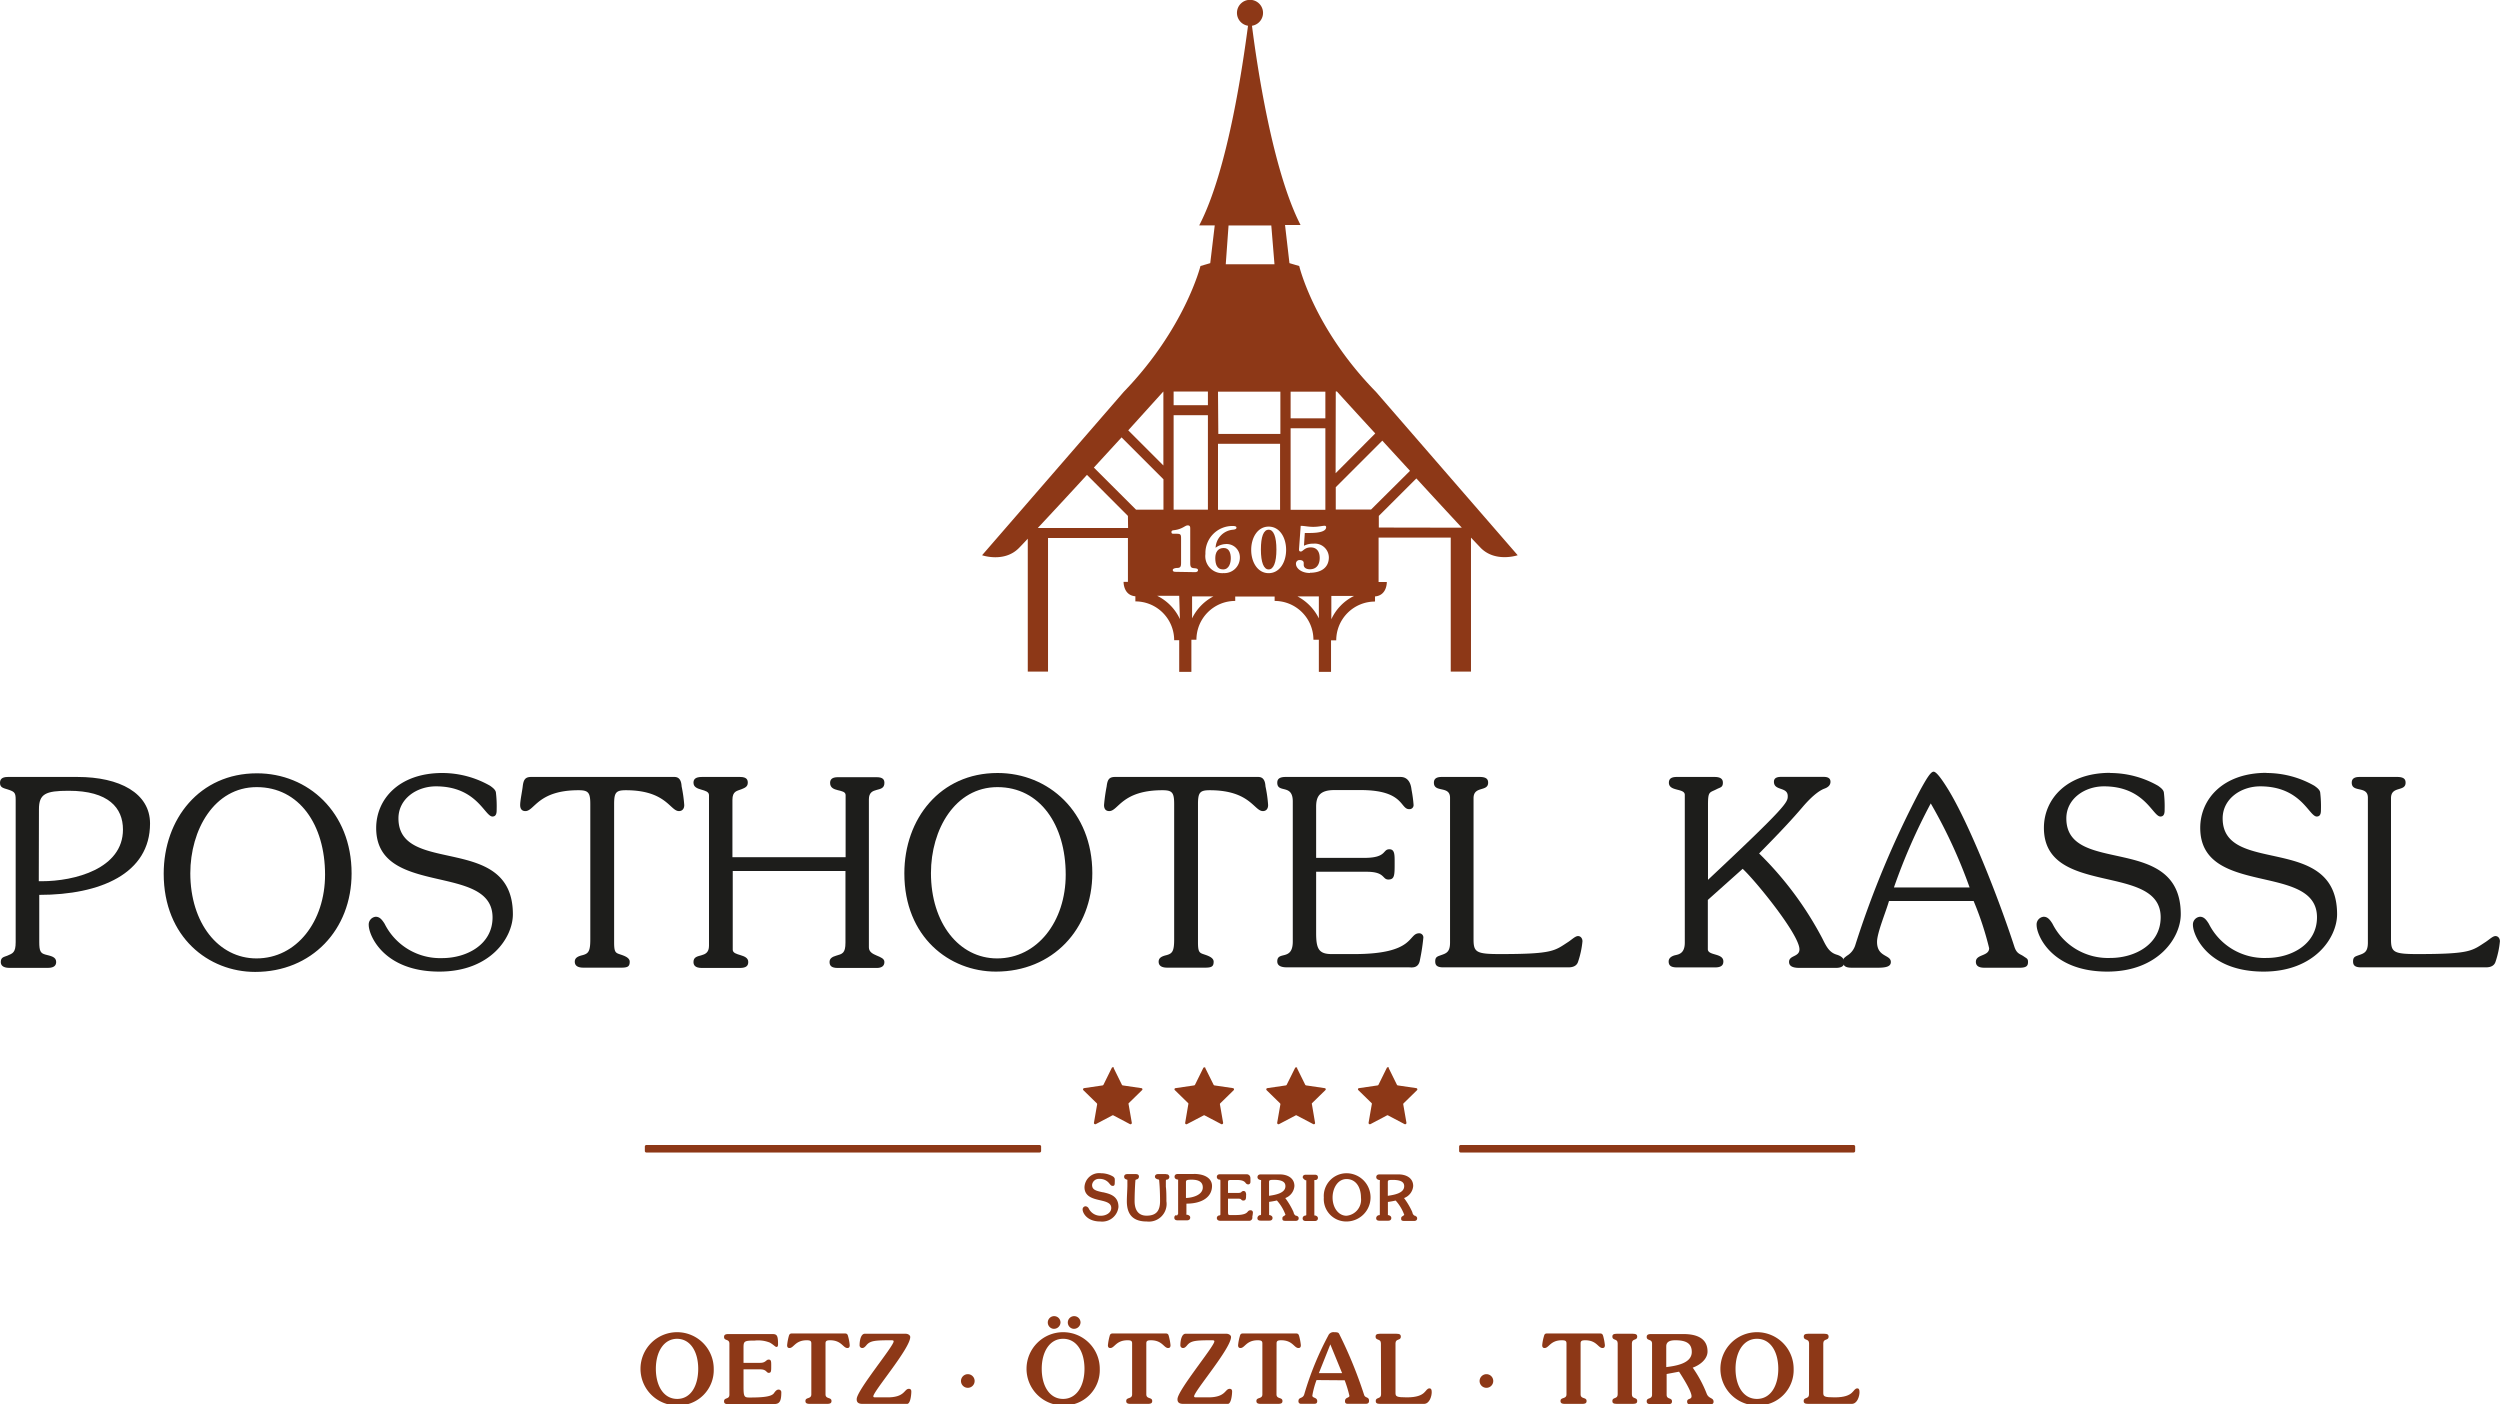
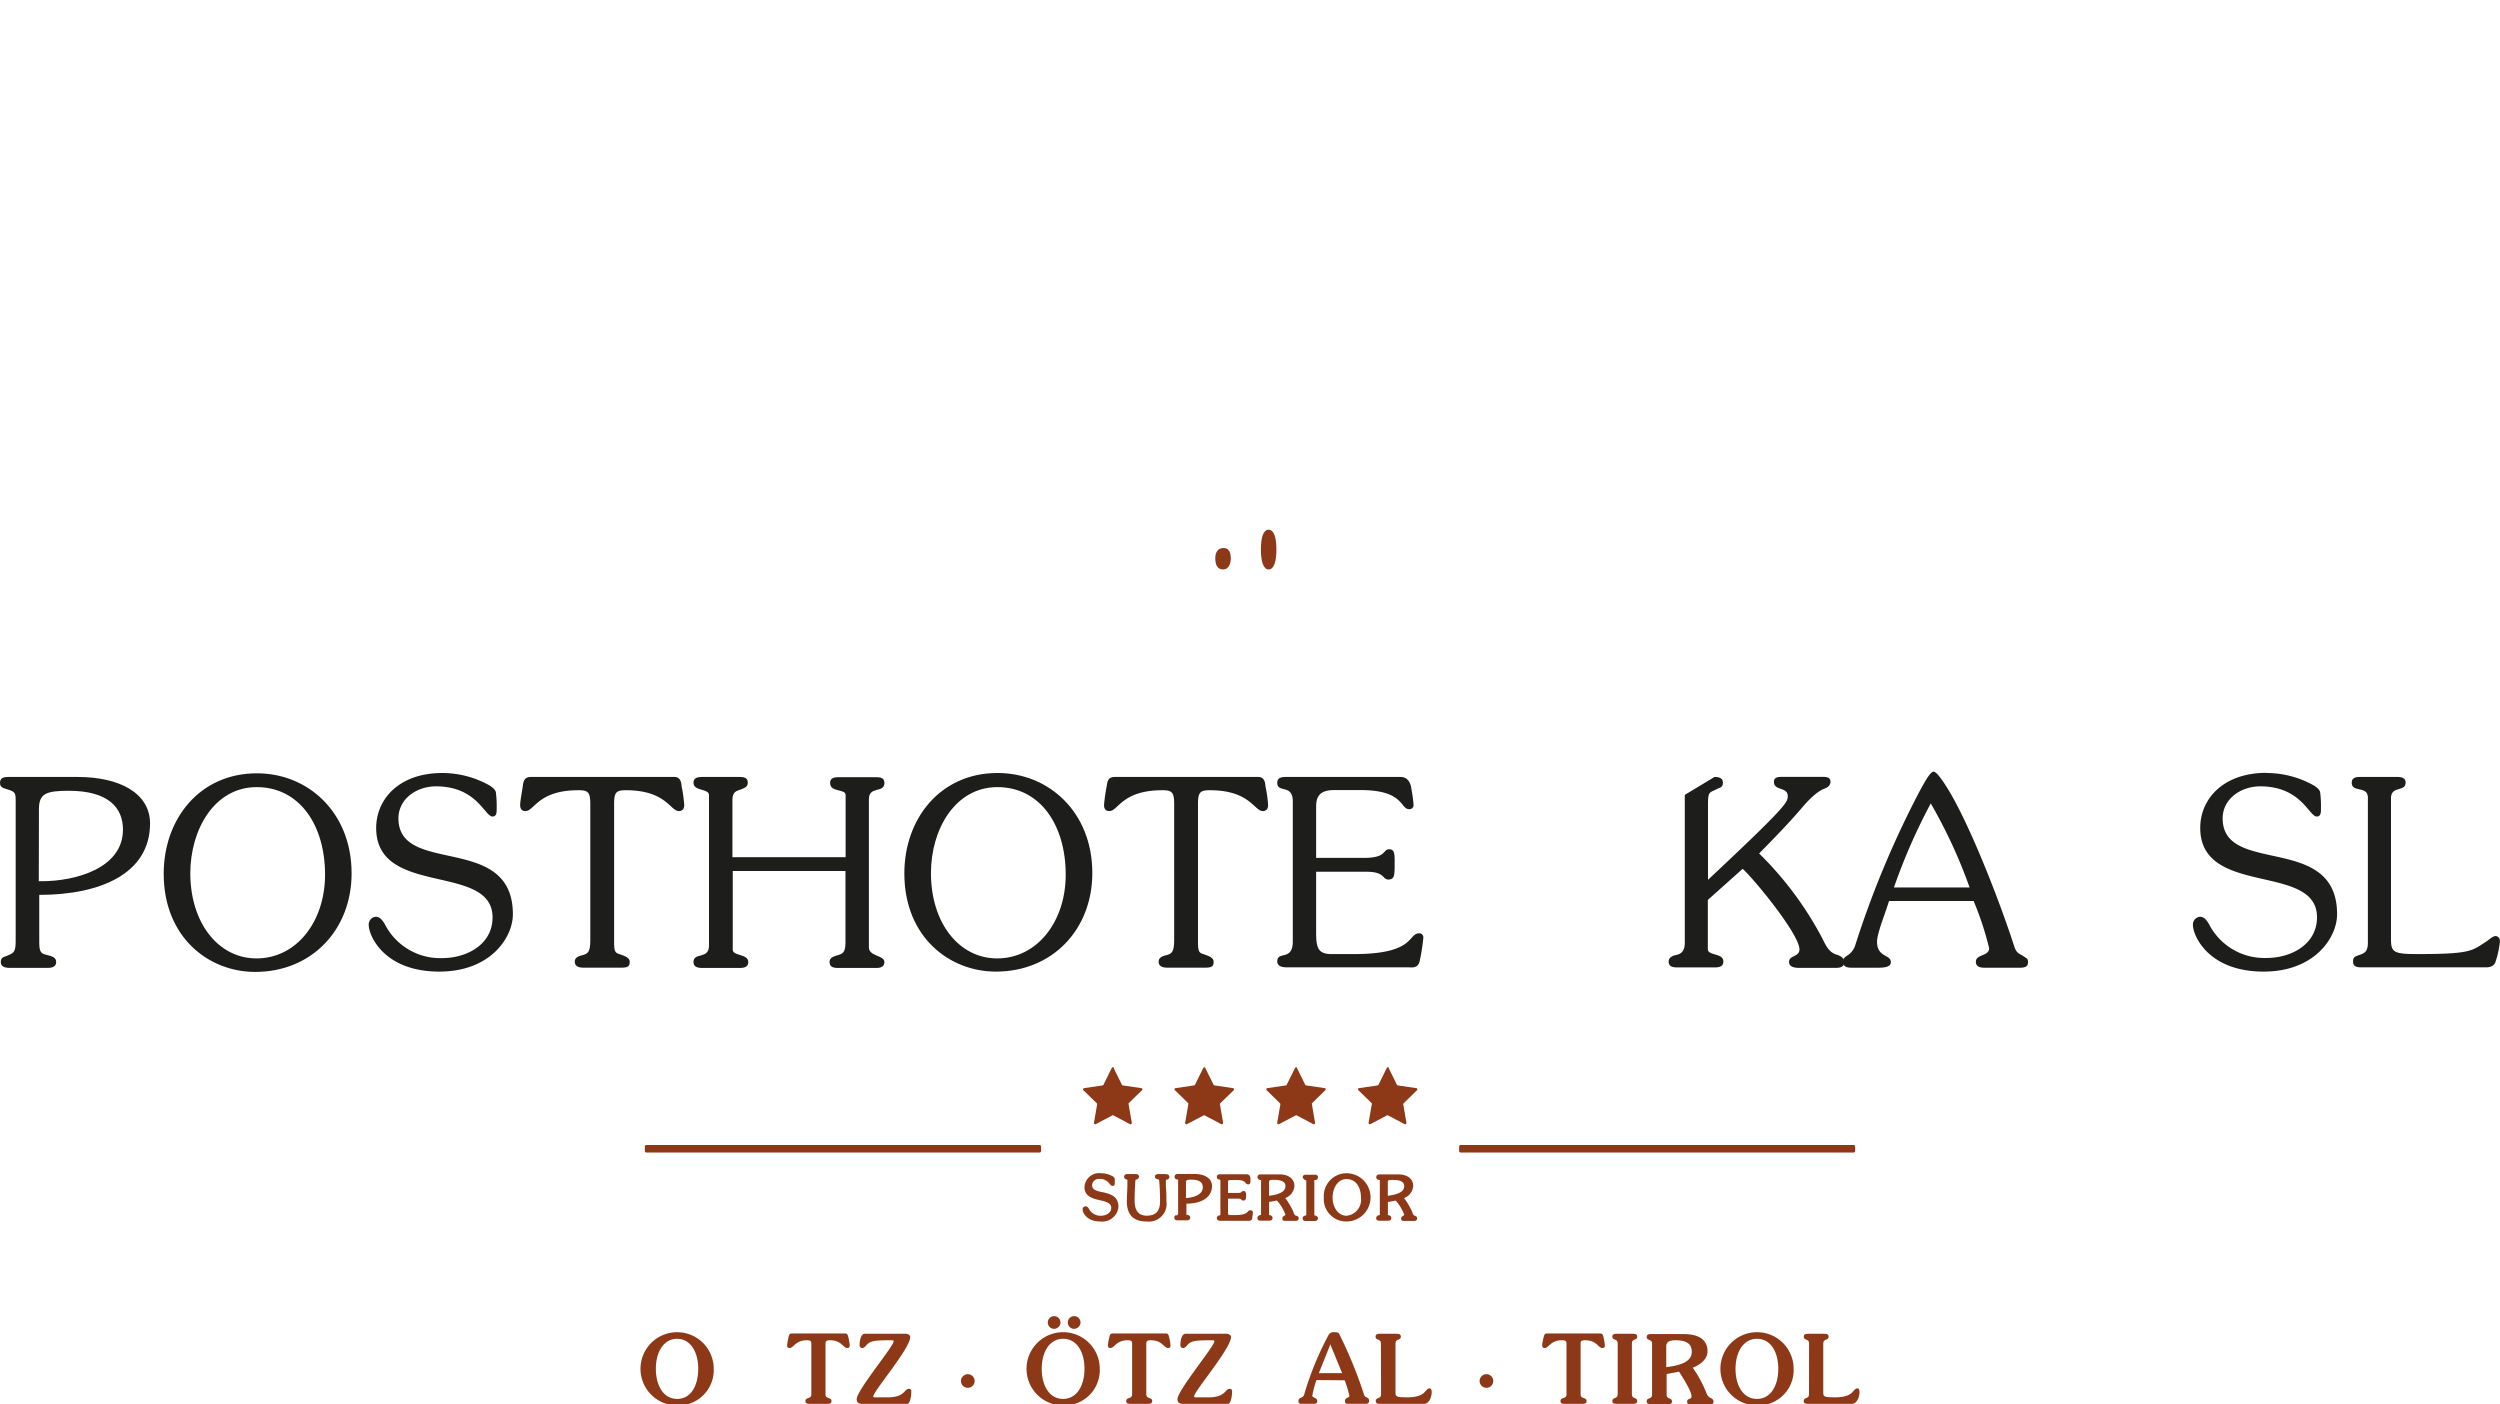
<svg xmlns="http://www.w3.org/2000/svg" viewBox="0 0 322.25 181.03">
  <path d="M5,113.59h.37c4.27,0,10.48-1.62,10.48-6.66,0-2.79-1.85-5-7-5-3,0-3.83.41-3.83,2.39ZM10,100.15c5.41,0,9.34,2.08,9.34,6,0,6.45-6.39,9.2-14.28,9.2v6.08c0,1.18.17,1.45.81,1.62s1.37.27,1.37.94c0,.37-.17.77-1.07.77h-5C.34,124.74.1,124.4.1,124c0-.61.4-.64.84-.81.71-.3,1.08-.4,1.08-1.75V103.07c0-.84-.14-1-.81-1.24S0,101.59,0,100.92c0-.4.17-.77,1-.77Z" style="fill:#1d1d1b" />
  <path d="M24.53,112.54c0,6.45,3.63,11,8.53,11,5.18,0,8.84-4.77,8.84-10.79,0-6.45-3.33-11.29-8.81-11.29s-8.56,5.51-8.56,11.12m8.6-12.9c6.55,0,12.19,5,12.19,12.9,0,7.26-5.14,12.7-12.43,12.7-6,0-11.79-4.46-11.79-12.66,0-7.06,4.64-12.94,12-12.94" style="fill:#1d1d1b" />
  <path d="M57,99.64a12.42,12.42,0,0,1,6.18,1.65c.27.2.67.47.74.84a15,15,0,0,1,.1,2.22c0,.33,0,.9-.54.9-1,0-2-3.89-7.29-3.89-2.45,0-4.83,1.58-4.83,4.13,0,7.46,14.75,1.81,14.75,12.36,0,3-2.89,7.39-9.48,7.39-7.16,0-9.1-4.67-9.1-6a1,1,0,0,1,.9-1.07c.51,0,.81.37,1.15.91A8,8,0,0,0,57,123.5c3.16,0,6.49-1.75,6.49-5.24,0-7.09-15-2.56-15-11.53,0-3.69,2.92-7.09,8.53-7.09" style="fill:#1d1d1b" />
  <path d="M86.79,100.15c.3,0,1-.07,1.07,1.21a18.3,18.3,0,0,1,.34,2.41c0,.54-.31.78-.68.78-1.14,0-1.64-2.69-6.85-2.69-1.28,0-1.51.3-1.51,1.81v17.78c0,1.14.13,1.34.6,1.51s1.41.4,1.41,1-.23.77-1.07.77H75.19c-.7,0-1.1-.24-1.1-.77s.47-.71,1-.84c.74-.2,1-.47,1-2V103.67c0-1.51-.24-1.81-1.52-1.81-5.24,0-5.67,2.69-6.85,2.69-.37,0-.67-.2-.67-.78s.27-1.84.33-2.41c.1-.84.31-1.21,1.08-1.21Z" style="fill:#1d1d1b" />
  <path d="M95.39,100.15c.87,0,1,.37,1,.74,0,.53-.4.67-.81.84-.57.23-1.17.23-1.17,1.37v7.39H109v-8c0-.87-2-.3-2-1.57,0-.37.16-.74,1-.74h5c.87,0,1,.37,1,.74,0,1.37-2,.33-2,2.11v19.09c0,1.17,2,1,2,1.88,0,.53-.37.77-1,.77h-5c-.84,0-1.07-.3-1.07-.77s.37-.67.84-.81c.8-.23,1.21-.3,1.21-1.68v-9.24H94.45v10.15c0,.84,2,.5,2,1.58,0,.47-.24.77-1.08.77h-4.9c-.91,0-1.08-.4-1.08-.77,0-1.28,2-.31,2-2.09V102.5c0-.91-2-.47-2-1.61,0-.41.21-.74,1.08-.74Z" style="fill:#1d1d1b" />
  <path d="M120,112.54c0,6.45,3.63,11,8.53,11,5.18,0,8.84-4.77,8.84-10.79,0-6.45-3.33-11.29-8.8-11.29S120,106.93,120,112.54m8.6-12.9c6.55,0,12.2,5,12.2,12.9,0,7.26-5.14,12.7-12.43,12.7-6,0-11.8-4.46-11.8-12.66,0-7.06,4.64-12.94,12-12.94" style="fill:#1d1d1b" />
  <path d="M162.05,100.15c.3,0,1-.07,1.07,1.21a16.73,16.73,0,0,1,.34,2.41c0,.54-.3.78-.67.78-1.14,0-1.65-2.69-6.86-2.69-1.27,0-1.51.3-1.51,1.81v17.78c0,1.14.14,1.34.61,1.51s1.41.4,1.41,1-.24.77-1.08.77h-4.9c-.71,0-1.11-.24-1.11-.77s.47-.71,1-.84c.74-.2,1-.47,1-2V103.67c0-1.51-.24-1.81-1.51-1.81-5.25,0-5.68,2.69-6.86,2.69-.37,0-.67-.2-.67-.78a22.56,22.56,0,0,1,.34-2.41c.1-.84.3-1.21,1.07-1.21Z" style="fill:#1d1d1b" />
  <path d="M180.53,100.15c.87,0,1.31.67,1.41,1.61a17,17,0,0,1,.27,2,.52.52,0,0,1-.57.54c-1.18,0-.64-2.46-6.25-2.46H172c-1.91,0-2.35.84-2.35,2.15v6.59h6.22c2.92,0,2.32-1.11,3.22-1.11.71,0,.68.74.68,1.78,0,1.55,0,2.12-.81,2.12s-.4-1-2.79-1h-6.52v7.89c0,2,.31,2.72,2,2.72h2.92c7.9,0,6.89-2.68,8.37-2.68a.53.53,0,0,1,.53.57,26,26,0,0,1-.43,2.82c-.17,1.21-1.11,1-1.45,1H165.88c-.81,0-1.24-.24-1.24-.77,0-1.38,2,0,2-2.56V103.3c0-2.31-2-1-2-2.41,0-.37.16-.74,1.07-.74Z" style="fill:#1d1d1b" />
-   <path d="M190.74,100.15c.94,0,1.08.37,1.08.74,0,1.21-1.88.37-1.88,2v18.17c0,1.68.33,1.92,3.42,1.92,6.86,0,7-.41,8.81-1.58.5-.34.9-.74,1.24-.74s.57.3.57.67a11.66,11.66,0,0,1-.57,2.65c-.13.41-.5.71-1.21.71H186c-.87,0-1-.37-1-.77,0-.61.33-.64.77-.81.67-.23,1.14-.4,1.14-1.61V102.83c0-1.61-2.08-.6-2.08-1.94,0-.44.24-.74,1-.74Z" style="fill:#1d1d1b" />
-   <path d="M221,100.15c.91,0,1.08.37,1.08.74,0,.63-.37.6-.81.84-.91.47-1.11.23-1.11,2v9.68c10.18-9.54,10.28-10,10.28-10.79,0-1.24-1.78-.64-1.78-1.85,0-.33.17-.63.91-.63h5.51c.57,0,.87.2.87.63s-.3.71-.77.88-1.41.7-2.89,2.45c-1.24,1.45-2.79,3.13-5.54,5.91a43.94,43.94,0,0,1,8.13,10.92c.5,1,.87,1.82,1.85,2.12.67.2,1,.54,1,1s-.37.71-1.07.71h-4.74c-.91,0-1.31-.27-1.31-.77,0-.88,1.34-.61,1.34-1.62,0-1.91-5.71-8.9-7.32-10.38L220.14,116v6.35c0,.87,2,.47,2,1.58,0,.4-.17.77-1.07.77h-4.91c-.84,0-1.07-.3-1.07-.77s.43-.71.87-.81,1.21-.23,1.21-1.61V102.46c0-.9-2.05-.4-2.05-1.57,0-.41.2-.74,1-.74Z" style="fill:#1d1d1b" />
+   <path d="M221,100.15c.91,0,1.08.37,1.08.74,0,.63-.37.6-.81.84-.91.47-1.11.23-1.11,2v9.68c10.18-9.54,10.28-10,10.28-10.79,0-1.24-1.78-.64-1.78-1.85,0-.33.17-.63.91-.63h5.51c.57,0,.87.2.87.63s-.3.71-.77.88-1.41.7-2.89,2.45c-1.24,1.45-2.79,3.13-5.54,5.91a43.94,43.94,0,0,1,8.13,10.92c.5,1,.87,1.82,1.85,2.12.67.2,1,.54,1,1s-.37.71-1.07.71h-4.74c-.91,0-1.31-.27-1.31-.77,0-.88,1.34-.61,1.34-1.62,0-1.91-5.71-8.9-7.32-10.38L220.14,116v6.35c0,.87,2,.47,2,1.58,0,.4-.17.77-1.07.77h-4.91c-.84,0-1.07-.3-1.07-.77s.43-.71.87-.81,1.21-.23,1.21-1.61V102.46Z" style="fill:#1d1d1b" />
  <path d="M248.87,103.57a75.72,75.72,0,0,0-4.74,10.82h9.75a65.27,65.27,0,0,0-5-10.82m-10.75,19.59a2.42,2.42,0,0,0,1-1.28,122.72,122.72,0,0,1,8.43-20.12c.78-1.41,1.31-2.29,1.68-2.29s1.08,1,1.88,2.29c2.69,4.4,6.42,13.77,8.54,20.29.3.91.74.91,1.17,1.21s.58.3.58.74-.14.74-1.05.74h-4.57c-.73,0-1.1-.24-1.1-.77,0-1,1.71-.68,1.71-1.75a39.71,39.71,0,0,0-2-6.08H243.49c-.4,1.41-1.54,4.1-1.54,5.27,0,2,1.78,1.62,1.78,2.59,0,.54-.5.74-1.68.74h-3.33c-.8,0-1.14-.2-1.14-.77,0-.37,0-.41.54-.81" style="fill:#1d1d1b" />
-   <path d="M272,99.64a12.45,12.45,0,0,1,6.18,1.65c.27.2.67.47.74.84a15,15,0,0,1,.1,2.22c0,.33,0,.9-.54.9-1,0-2-3.89-7.29-3.89-2.45,0-4.84,1.58-4.84,4.13,0,7.46,14.75,1.81,14.75,12.36,0,3-2.89,7.39-9.47,7.39-7.16,0-9.11-4.67-9.11-6a1,1,0,0,1,.91-1.07c.5,0,.81.37,1.14.91a8,8,0,0,0,7.46,4.4c3.16,0,6.48-1.75,6.48-5.24,0-7.09-15.05-2.56-15.05-11.53,0-3.69,2.93-7.09,8.54-7.09" style="fill:#1d1d1b" />
  <path d="M292.15,99.64a12.45,12.45,0,0,1,6.18,1.65c.27.2.67.47.74.84a15,15,0,0,1,.1,2.22c0,.33,0,.9-.54.9-1,0-2-3.89-7.29-3.89-2.45,0-4.84,1.58-4.84,4.13,0,7.46,14.75,1.81,14.75,12.36,0,3-2.89,7.39-9.47,7.39-7.16,0-9.11-4.67-9.11-6a1,1,0,0,1,.91-1.07c.5,0,.81.37,1.14.91a8,8,0,0,0,7.46,4.4c3.16,0,6.48-1.75,6.48-5.24,0-7.09-15.05-2.56-15.05-11.53,0-3.69,2.93-7.09,8.54-7.09" style="fill:#1d1d1b" />
  <path d="M309,100.15c.94,0,1.08.37,1.08.74,0,1.21-1.88.37-1.88,2v18.17c0,1.68.33,1.92,3.42,1.92,6.86,0,7-.41,8.81-1.58.5-.34.9-.74,1.24-.74s.57.3.57.67a11.66,11.66,0,0,1-.57,2.65c-.13.41-.5.71-1.21.71H304.31c-.87,0-1-.37-1-.77,0-.61.33-.64.77-.81.67-.23,1.14-.4,1.14-1.61V102.83c0-1.61-2.08-.6-2.08-1.94,0-.44.24-.74,1-.74Z" style="fill:#1d1d1b" />
  <path d="M87.29,172.57c-1.73,0-2.75,1.68-2.75,3.87s1,3.88,2.75,3.88S90,178.64,90,176.44s-1-3.87-2.75-3.87m0,8.59A4.72,4.72,0,1,1,92,176.44a4.56,4.56,0,0,1-4.73,4.72" style="fill:#8d3817" />
-   <path d="M93.89,181c-.44,0-.56-.13-.56-.37,0-.53.69-.21.69-.86v-6.57c0-.65-.69-.33-.69-.86,0-.24.12-.38.56-.38h5.67c.58,0,.73.18.73,1.3,0,.26-.06.36-.21.36s-.32-.25-.85-.56a4.06,4.06,0,0,0-1.94-.26c-1.32,0-1.45.07-1.45.87v2H98c.72,0,.74-.42,1.08-.42s.33.28.33.79c0,.7,0,.92-.32.92s-.26-.45-1.1-.45H95.84v2.21c0,1.34.1,1.42.79,1.42,1.78,0,2.84-.12,3.14-.57.2-.29.37-.45.58-.45a.34.34,0,0,1,.36.39c0,1.13-.25,1.47-.9,1.47Z" style="fill:#8d3817" />
  <path d="M106.41,179.73c0,.65.77.33.77.86,0,.24-.13.37-.57.37h-2.22c-.45,0-.57-.13-.57-.37,0-.53.76-.21.76-.86v-6.56c0-.32-.13-.41-.59-.41-1.48,0-1.67,1-2.22,1-.25,0-.31-.16-.31-.37a7.07,7.07,0,0,1,.22-1.17c.08-.29.2-.34.46-.34h6.72c.25,0,.38.05.45.34a6.17,6.17,0,0,1,.22,1.17c0,.21-.06.37-.3.37-.56,0-.75-1-2.23-1-.45,0-.59.09-.59.41Z" style="fill:#8d3817" />
  <path d="M114.4,180.12c2.29,0,2.12-1.1,2.76-1.1.22,0,.31.14.31.34,0,.44-.12,1.6-.54,1.6h-5.76c-.54,0-.76-.22-.74-.62,0-1.11,4.76-6.81,4.76-7.43,0-.07,0-.15-.28-.15-2.14,0-2.75.05-3.24.65-.1.12-.29.35-.51.35a.34.34,0,0,1-.36-.35c0-.7.2-1.49.67-1.49h5.27c.29,0,.59.18.59.42,0,1.47-4.76,7-4.76,7.65,0,.08.06.13.23.13Z" style="fill:#8d3817" />
  <path d="M124.75,177.13a.88.88,0,1,1-.88.88.89.89,0,0,1,.88-.88" style="fill:#8d3817" />
  <path d="M138.33,171.28a.82.82,0,1,1,.95-.81.85.85,0,0,1-.95.81m-2.58,0a.82.82,0,1,1,.95-.81.85.85,0,0,1-.95.81m1.28,1.29c-1.73,0-2.75,1.68-2.75,3.87s1,3.88,2.75,3.88,2.76-1.68,2.76-3.88-1-3.87-2.76-3.87m0,8.59a4.72,4.72,0,1,1,4.73-4.72,4.56,4.56,0,0,1-4.73,4.72" style="fill:#8d3817" />
  <path d="M147.76,179.73c0,.65.76.33.76.86,0,.24-.12.37-.56.37h-2.23c-.44,0-.56-.13-.56-.37,0-.53.76-.21.76-.86v-6.56c0-.32-.13-.41-.59-.41-1.48,0-1.67,1-2.22,1-.25,0-.31-.16-.31-.37a7.07,7.07,0,0,1,.22-1.17c.07-.29.2-.34.46-.34h6.71c.26,0,.39.05.46.34a7.07,7.07,0,0,1,.22,1.17c0,.21-.06.37-.31.37-.55,0-.74-1-2.22-1-.46,0-.59.09-.59.41Z" style="fill:#8d3817" />
  <path d="M155.74,180.12c2.3,0,2.13-1.1,2.77-1.1.22,0,.31.14.31.34,0,.44-.13,1.6-.55,1.6h-5.75c-.54,0-.76-.22-.74-.62,0-1.11,4.75-6.81,4.75-7.43,0-.07,0-.15-.27-.15-2.15,0-2.75.05-3.24.65-.1.12-.29.35-.51.35a.34.34,0,0,1-.36-.35c0-.7.2-1.49.67-1.49h5.27c.28,0,.59.18.59.42,0,1.47-4.76,7-4.76,7.65,0,.08.06.13.23.13Z" style="fill:#8d3817" />
-   <path d="M164.54,179.73c0,.65.77.33.77.86,0,.24-.12.37-.57.37h-2.22c-.44,0-.57-.13-.57-.37,0-.53.77-.21.77-.86v-6.56c0-.32-.14-.41-.6-.41-1.48,0-1.66,1-2.22,1-.24,0-.31-.16-.31-.37a6.2,6.2,0,0,1,.23-1.17c.07-.29.19-.34.45-.34H167c.26,0,.38.05.46.34a7.07,7.07,0,0,1,.22,1.17c0,.21-.06.37-.31.37-.56,0-.74-1-2.22-1-.46,0-.6.09-.6.41Z" style="fill:#8d3817" />
  <path d="M173,177l-1.52-3.71L170,177Zm-3.3.89a11,11,0,0,0-.54,2c0,.35.63.2.63.72,0,.28-.16.34-.41.34H167.7a.31.31,0,0,1-.33-.34c0-.57.57-.27.75-.89a39.42,39.42,0,0,1,3.09-7.56.72.72,0,0,1,.76-.44c.47,0,.56.06.65.22a56.19,56.19,0,0,1,3.22,7.88c.16.43.63.19.63.76,0,.27-.17.37-.42.37h-2.32c-.25,0-.36-.1-.36-.34,0-.52.57-.4.57-.69a15.41,15.41,0,0,0-.61-2Z" style="fill:#8d3817" />
  <path d="M178,173.16c0-.65-.69-.33-.69-.86,0-.24.12-.38.57-.38H180c.45,0,.57.14.57.38,0,.53-.69.21-.69.86v6.37c0,.47.1.59,1.46.59,2.61,0,2.29-1.16,2.93-1.16.18,0,.28.13.28.48,0,.56-.3,1.52-1,1.52H177.9c-.45,0-.57-.13-.57-.37,0-.53.69-.21.69-.86Z" style="fill:#8d3817" />
  <path d="M191.6,177.13a.88.88,0,1,1-.88.88.89.89,0,0,1,.88-.88" style="fill:#8d3817" />
  <path d="M203.74,179.73c0,.65.77.33.77.86,0,.24-.12.37-.57.37h-2.22c-.44,0-.57-.13-.57-.37,0-.53.77-.21.77-.86v-6.56c0-.32-.14-.41-.6-.41-1.48,0-1.66,1-2.22,1-.24,0-.31-.16-.31-.37a6.2,6.2,0,0,1,.23-1.17c.07-.29.19-.34.45-.34h6.72c.26,0,.38.05.46.34a7.07,7.07,0,0,1,.22,1.17c0,.21-.06.37-.31.37-.56,0-.74-1-2.22-1-.46,0-.6.09-.6.41Z" style="fill:#8d3817" />
  <path d="M210.35,179.73c0,.65.69.33.69.86,0,.24-.13.37-.57.37H208.4c-.45,0-.57-.13-.57-.37,0-.53.69-.21.69-.86v-6.57c0-.66-.69-.33-.69-.87,0-.23.12-.37.57-.37h2.07c.44,0,.57.14.57.37,0,.54-.69.21-.69.87Z" style="fill:#8d3817" />
  <path d="M214.78,176.22c1.16-.15,3.29-.44,3.29-1.95,0-1-.58-1.51-2.12-1.51-.85,0-1.17.28-1.17.79ZM212.83,181c-.45,0-.57-.13-.57-.37,0-.53.69-.21.69-.86v-6.57c0-.65-.69-.33-.69-.86,0-.24.12-.38.57-.38H217c1.75,0,3.1.57,3.1,2.25,0,1-1,1.76-1.91,2.08v0a15.67,15.67,0,0,1,1.82,3.4c.28.64.87.45.87,1a.31.31,0,0,1-.35.32h-2.76c-.18,0-.3-.12-.3-.34,0-.47.57-.23.57-.69,0-.66-1.16-2.47-1.61-3.17l-1.6.3v2.67c0,.65.69.33.69.86,0,.24-.12.37-.57.37Z" style="fill:#8d3817" />
  <path d="M226.47,172.57c-1.73,0-2.76,1.68-2.76,3.87s1,3.88,2.76,3.88,2.75-1.68,2.75-3.88-1-3.87-2.75-3.87m0,8.59a4.72,4.72,0,1,1,4.73-4.72,4.56,4.56,0,0,1-4.73,4.72" style="fill:#8d3817" />
  <path d="M233.19,173.16c0-.65-.69-.33-.69-.86,0-.24.13-.38.57-.38h2.07c.45,0,.57.14.57.38,0,.53-.69.21-.69.86v6.37c0,.47.1.59,1.46.59,2.62,0,2.29-1.16,2.94-1.16.17,0,.27.13.27.48,0,.56-.3,1.52-1,1.52h-5.63c-.44,0-.57-.13-.57-.37,0-.53.69-.21.69-.86Z" style="fill:#8d3817" />
  <path d="M163.53,68.28c-.66,0-1,.9-1,2.56s.37,2.56,1,2.56,1-.9,1-2.56-.36-2.56-1-2.56" style="fill:#8d3817" />
-   <path d="M177.73,68V66.5l4.84-4.83c2.18,2.38,4.29,4.66,5.86,6.35Zm-1-2.32h-4.55V62.8l6-6,3.57,3.89Zm-5.12,14.14v-3h2.92a6.26,6.26,0,0,0-2.92,3m.57-29.36h.15c.78.87,2.66,2.93,4.94,5.41L172.16,61Zm-3.32,23.4c-1.13,0-1.81-.62-1.81-1.18a.46.46,0,0,1,.49-.49c.25,0,.51.1.51.38,0,.08,0,.16,0,.23,0,.43.42.58.79.58.88,0,1.27-.64,1.27-1.45s-.36-1.37-1.16-1.37-1,.53-1.27.53-.24-.21-.23-.4l.21-2.91c.51,0,.92.13,1.62.13s1.18-.14,1.46-.14c.13,0,.2.06.2.19,0,.51-.8.74-2.14.74h-.61l-.11,1.65a2.52,2.52,0,0,1,1.21-.27,1.81,1.81,0,0,1,2,1.75c0,1.34-1,2-2.46,2M170,79.71a6.38,6.38,0,0,0-2.75-2.83H170ZM166.36,55.2h4.48V65.71h-4.48Zm0-4.71h4.48v3.43h-4.48Zm-2.83,23.39c-1.43,0-2.25-1.43-2.25-3s.82-3,2.25-3,2.25,1.42,2.25,3-.83,3-2.25,3m-5.87,0a2.19,2.19,0,0,1-2.28-2.48,3.48,3.48,0,0,1,3.53-3.6c.35,0,.47.08.47.22s-.13.23-.45.26a2.45,2.45,0,0,0-2.24,2.33,2.26,2.26,0,0,1,1.28-.48,1.71,1.71,0,0,1,1.85,1.74,2,2,0,0,1-2.16,2m-4,5.83V76.88h2.74a6.3,6.3,0,0,0-2.74,2.83m-2.09-6c-.31,0-.4-.08-.4-.24s.25-.24.51-.26c.48,0,.56-.15.56-.69V69.4c0-.52-.07-.6-.63-.6h-.26c-.23,0-.35,0-.35-.22s.2-.22.41-.25c1-.13,1.35-.61,1.68-.61s.33.22.33.46v4.38c0,.55.13.65.51.68s.49.09.49.27-.22.24-.38.24Zm.52,6.09a6.32,6.32,0,0,0-2.93-3H152ZM141,60.27l3.57-3.89,5.4,5.4V65.7h-3.53Zm4.41,7.79H133.77c1.68-1.8,4-4.29,6.34-6.85l5.28,5.29Zm4.55-17.58h0V60l-4.53-4.53,4.52-5m1.33,3.05h4.42V65.7h-4.42Zm0-3.05h4.42v1.76h-4.42ZM157,57.21h8v8.5h-8Zm0-6.72,4.11,0,3.93,0v5.44h-8Zm1.36-21.43h5.51l.41,5H158Zm19,21.45c-8-8.16-9.89-16.22-9.89-16.22l-1.26-.37L165.64,29l2,0C164,21.9,162,8.24,161.38,3.32a1.68,1.68,0,1,0-.51,0c-.66,4.92-2.57,18.58-6.29,25.73l2,0L156,33.92l-1.26.37s-2,8.06-9.89,16.22L126.59,71.57s2.85,1,4.75-.93c.21-.21.61-.63,1.14-1.2V86.57h2.61V69.35h10.3V75h-.56s-.05,1.73,1.52,1.86v.66a5,5,0,0,1,5,5H152V86.6h1.57V82.46h.65a5,5,0,0,1,5-5v-.57h5.08v.57a5,5,0,0,1,5,5H170V86.6h1.57V82.54h.67a5,5,0,0,1,5-5v-.66c1.57-.13,1.52-1.86,1.52-1.86h-1.06V69.3H187V86.57h2.61V69.3h0l1.27,1.34c1.9,1.9,4.75.93,4.75.93Z" style="fill:#8d3817" />
  <path d="M157.71,70.64c-.72,0-1.06.55-1.06,1.3s.2,1.46,1,1.46,1-.86,1-1.46-.2-1.3-.88-1.3" style="fill:#8d3817" />
  <path d="M143.55,137.67l1.06,2.15a.16.16,0,0,0,.12.09l2.38.35a.15.15,0,0,1,.09.27l-1.72,1.68a.2.2,0,0,0,0,.15l.41,2.36a.17.17,0,0,1-.24.18l-2.12-1.12a.15.15,0,0,0-.16,0l-2.12,1.12a.17.17,0,0,1-.24-.18l.41-2.36a.17.17,0,0,0-.05-.15l-1.72-1.68a.16.16,0,0,1,.09-.27l2.38-.35a.16.16,0,0,0,.12-.09l1.06-2.15a.16.16,0,0,1,.3,0" style="fill:#8d3817" />
  <path d="M155.36,137.67l1.07,2.15a.16.16,0,0,0,.12.09l2.38.35a.16.16,0,0,1,.09.27l-1.72,1.68a.17.17,0,0,0-.05.15l.41,2.36a.17.17,0,0,1-.24.18l-2.13-1.12a.14.14,0,0,0-.15,0L153,144.9a.16.16,0,0,1-.23-.18l.4-2.36a.19.19,0,0,0,0-.15l-1.72-1.68a.15.15,0,0,1,.09-.27l2.37-.35a.18.18,0,0,0,.13-.09l1.06-2.15a.16.16,0,0,1,.29,0" style="fill:#8d3817" />
  <path d="M167.18,137.67l1.06,2.15a.18.18,0,0,0,.13.09l2.37.35a.15.15,0,0,1,.09.27l-1.72,1.68a.19.19,0,0,0,0,.15l.4,2.36a.16.16,0,0,1-.23.18l-2.13-1.12a.14.14,0,0,0-.15,0l-2.13,1.12a.17.17,0,0,1-.24-.18l.41-2.36a.17.17,0,0,0-.05-.15l-1.72-1.68a.16.16,0,0,1,.09-.27l2.38-.35a.16.16,0,0,0,.12-.09l1.07-2.15a.16.16,0,0,1,.29,0" style="fill:#8d3817" />
  <path d="M179,137.67l1.06,2.15a.16.16,0,0,0,.12.09l2.38.35a.16.16,0,0,1,.09.27l-1.72,1.68a.17.17,0,0,0-.05.15l.41,2.36a.17.17,0,0,1-.24.18l-2.12-1.12a.15.15,0,0,0-.16,0l-2.12,1.12a.17.17,0,0,1-.24-.18l.41-2.36a.2.2,0,0,0,0-.15l-1.72-1.68a.15.15,0,0,1,.09-.27l2.38-.35a.16.16,0,0,0,.12-.09l1.06-2.15a.16.16,0,0,1,.3,0" style="fill:#8d3817" />
  <path d="M134,148.56H83.32a.2.2,0,0,1-.2-.2v-.57a.2.2,0,0,1,.2-.2H134a.2.2,0,0,1,.2.2v.57a.2.2,0,0,1-.2.2" style="fill:#8d3817" />
  <path d="M238.93,148.56H188.28a.2.2,0,0,1-.2-.2v-.57a.2.2,0,0,1,.2-.2h50.65a.2.2,0,0,1,.2.2v.57a.2.2,0,0,1-.2.2" style="fill:#8d3817" />
  <path d="M152.87,154.43v-2c0-.26,0-.37.72-.37s1.45.17,1.45,1c0,1-1.37,1.34-2.17,1.36m1-3.09h-2.06c-.37,0-.41.25-.41.35,0,.27.24.33.35.36h.05l.06,0a.5.5,0,0,1,0,.11v4.21c0,.19,0,.19-.13.24l0,.16-.1-.14a.32.32,0,0,0-.26.33c0,.08,0,.35.41.35H153c.39,0,.42-.27.42-.35,0-.27-.26-.33-.39-.37h-.1a.71.71,0,0,1,0-.2v-1.23c2.07,0,3.3-.89,3.3-2.28,0-.95-.89-1.55-2.33-1.55" style="fill:#8d3817" />
  <path d="M150.27,151.34h-1c-.24,0-.4.13-.4.34s.25.31.41.35.12,0,.15.3.1,1.22.1,2.49-.5,1.88-1.74,1.88c-1,0-1.54-.66-1.54-1.88,0-.91.06-2.2.1-2.59,0-.16.05-.17.15-.2a.37.37,0,0,0,.31-.35c0-.1,0-.34-.42-.34h-1.07c-.38,0-.42.24-.42.34,0,.26.21.32.31.36s.11,0,.11.1,0,.31,0,.6c0,.58-.07,1.45-.07,2.1,0,1.76.84,2.61,2.57,2.61a2.28,2.28,0,0,0,2.53-2.61c0-.62,0-1.34-.07-1.86,0-.32,0-.57,0-.7s0-.2.1-.23l.07,0a.36.36,0,0,0,.28-.34.35.35,0,0,0-.37-.35" style="fill:#8d3817" />
  <path d="M142.12,153.68c-.84-.18-1.35-.32-1.35-.94a.87.87,0,0,1,.95-.78,1.53,1.53,0,0,1,1.31.64c.12.14.22.26.37.26s.29,0,.29-.38a4.44,4.44,0,0,0,0-.54.53.53,0,0,0-.24-.3,3.06,3.06,0,0,0-1.53-.41,1.89,1.89,0,0,0-2.13,1.8c0,1.22,1.12,1.48,2,1.68s1.45.38,1.45,1-.67,1-1.33,1a1.68,1.68,0,0,1-1.57-.93.51.51,0,0,0-.41-.29.39.39,0,0,0-.38.42c0,.41.54,1.54,2.27,1.54a2.11,2.11,0,0,0,2.35-1.87c0-1.45-1.14-1.7-2-1.9" style="fill:#8d3817" />
  <path d="M175.43,154.4a2.07,2.07,0,0,1-1.87,2.31c-1,0-1.79-1-1.79-2.35,0-1.15.63-2.38,1.8-2.38s1.86,1,1.86,2.42m-1.85-3.17a2.94,2.94,0,0,0-2.94,3.14,2.89,2.89,0,0,0,2.89,3.08,3.11,3.11,0,0,0,.05-6.22" style="fill:#8d3817" />
  <path d="M181,152.9c0,.91-1.3,1.12-2.11,1.24v-1.7c0-.29,0-.35.65-.35,1.31,0,1.46.46,1.46.81m1.45,3.81-.08,0c-.16-.07-.21-.15-.31-.37l0-.07a9.46,9.46,0,0,0-1.08-1.84,1.8,1.8,0,0,0,1.18-1.55c0-1.1-1-1.5-1.87-1.5h-2.47c-.38,0-.42.25-.42.35,0,.27.24.34.37.37h.09a1.23,1.23,0,0,1,0,.28v4c0,.23,0,.24-.07.26l-.07,0a.41.41,0,0,0-.33.37c0,.1,0,.34.42.34h1.12c.37,0,.41-.24.41-.34,0-.27-.24-.34-.37-.38l-.07,0v-1.7a10,10,0,0,0,1-.18,5.63,5.63,0,0,1,1.11,1.85s0,0-.11.09-.29.13-.29.35,0,.34.44.34h1.23c.35,0,.39-.23.39-.33a.29.29,0,0,0-.23-.3" style="fill:#8d3817" />
  <path d="M169.43,152.1l.11,0,.08,0a.33.33,0,0,0,.26-.34c0-.08,0-.34-.41-.34h-1.14c-.36,0-.41.22-.41.34s.25.34.38.38l.08,0v4.42c0,.09,0,.09-.13.13a.36.36,0,0,0-.34.35c0,.08,0,.35.42.35h1.13c.38,0,.42-.25.42-.35,0-.26-.24-.33-.37-.37l-.09,0v-4.25a1.77,1.77,0,0,1,0-.24" style="fill:#8d3817" />
  <path d="M161.18,156a.44.44,0,0,0-.35.19c-.14.16-.38.43-1.58.43h-.67c-.23,0-.29,0-.29-.46v-1.65h1.33c.27,0,.33.06.38.12a.32.32,0,0,0,.26.12c.36,0,.36-.3.36-.68a.64.64,0,0,0-.11-.47.3.3,0,0,0-.22-.08.35.35,0,0,0-.27.13c-.05.05-.11.12-.47.12h-1.26v-1.34c0-.22,0-.33.37-.33h.78c.81,0,1,.23,1.12.38a.42.42,0,0,0,.32.19.29.29,0,0,0,.3-.3,2,2,0,0,0,0-.34s0-.1,0-.15c0-.32-.22-.52-.49-.52h-3.42c-.38,0-.42.24-.42.34a.34.34,0,0,0,.31.35c.12,0,.15,0,.15.21v4.16c0,.21,0,.22-.15.25a.34.34,0,0,0-.31.34c0,.1.05.35.46.35h3.68a.4.4,0,0,0,.44-.39s0-.11,0-.18a3,3,0,0,0,.07-.49.29.29,0,0,0-.3-.3" style="fill:#8d3817" />
  <path d="M165.69,152.9c0,.91-1.3,1.12-2.11,1.24v-1.7c0-.29,0-.36.65-.36,1.31,0,1.46.47,1.46.82m1.45,3.81-.08,0c-.16-.07-.21-.15-.31-.37l0-.07a9.46,9.46,0,0,0-1.08-1.84,1.8,1.8,0,0,0,1.18-1.55c0-1.1-1-1.5-1.87-1.5h-2.47c-.38,0-.42.25-.42.35,0,.27.24.33.37.37h.09a1.18,1.18,0,0,1,0,.27v4c0,.23,0,.24-.08.26l-.06,0a.41.41,0,0,0-.33.37c0,.1,0,.34.42.34h1.12c.37,0,.41-.24.41-.34,0-.27-.24-.34-.37-.38l-.07,0v-1.7a10,10,0,0,0,1-.18,5.63,5.63,0,0,1,1.11,1.85s0,0-.11.09-.29.13-.29.35,0,.34.44.34H167c.36,0,.4-.23.4-.33a.29.29,0,0,0-.23-.3" style="fill:#8d3817" />
</svg>